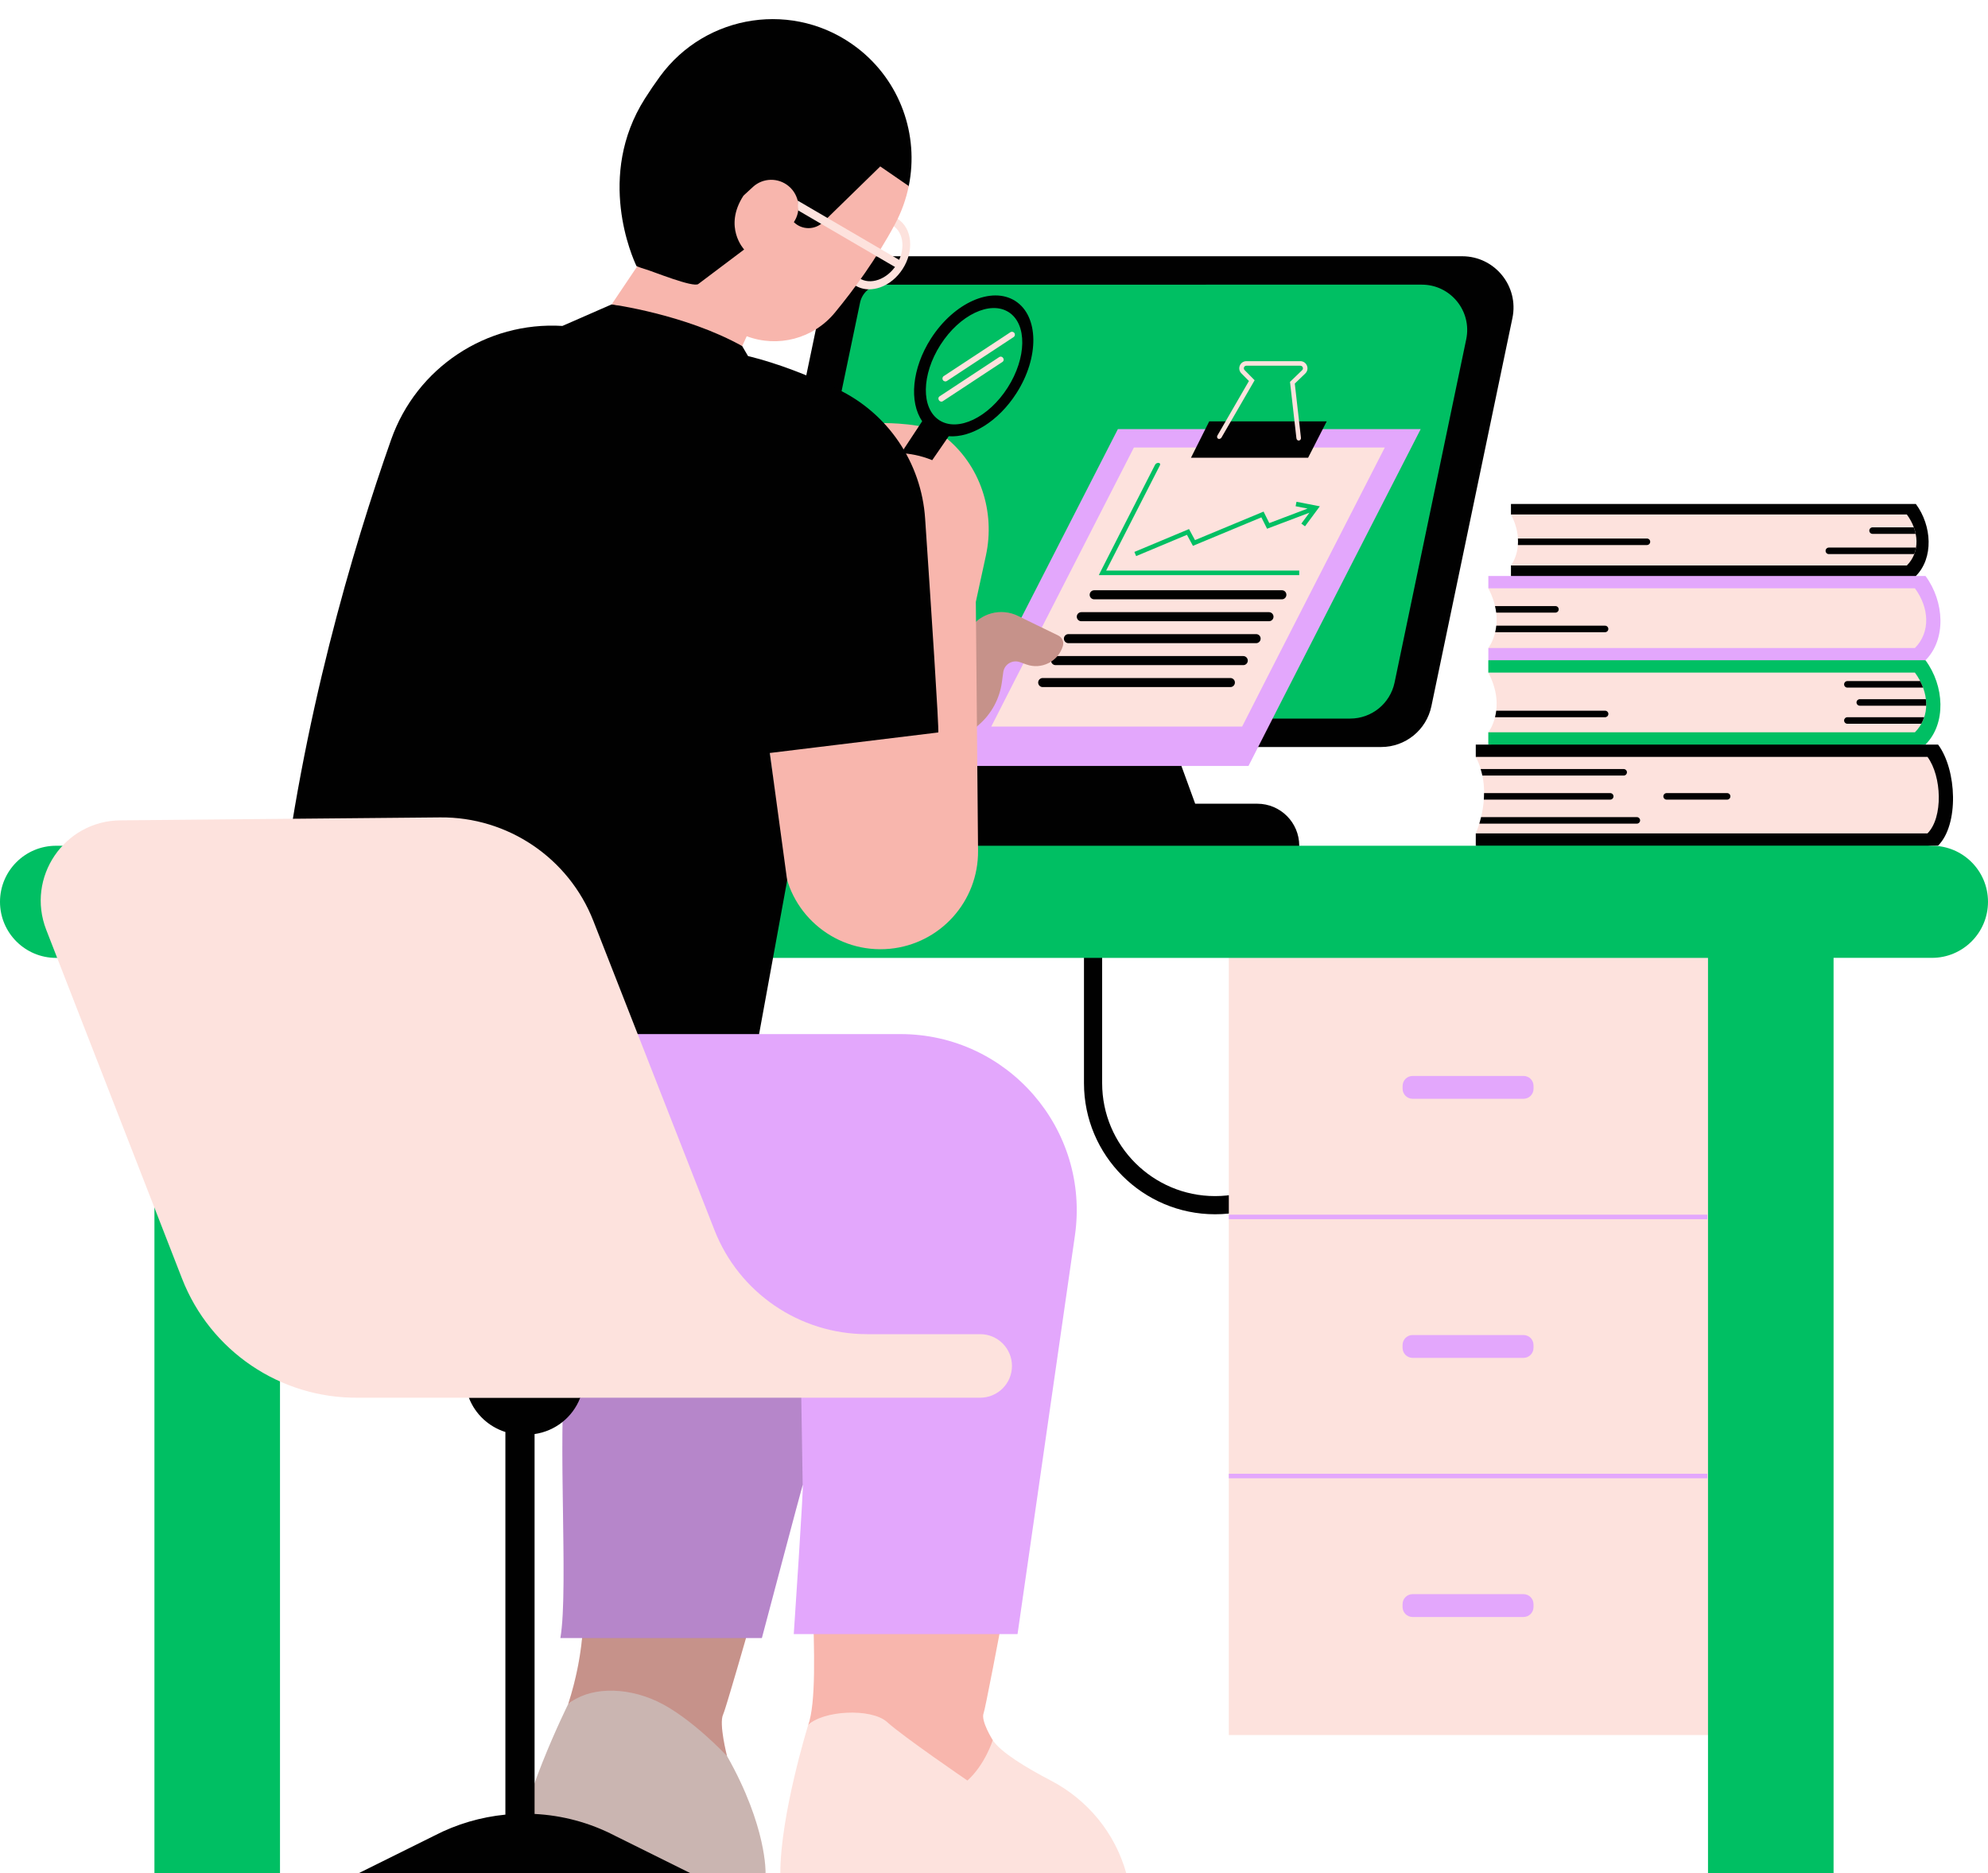
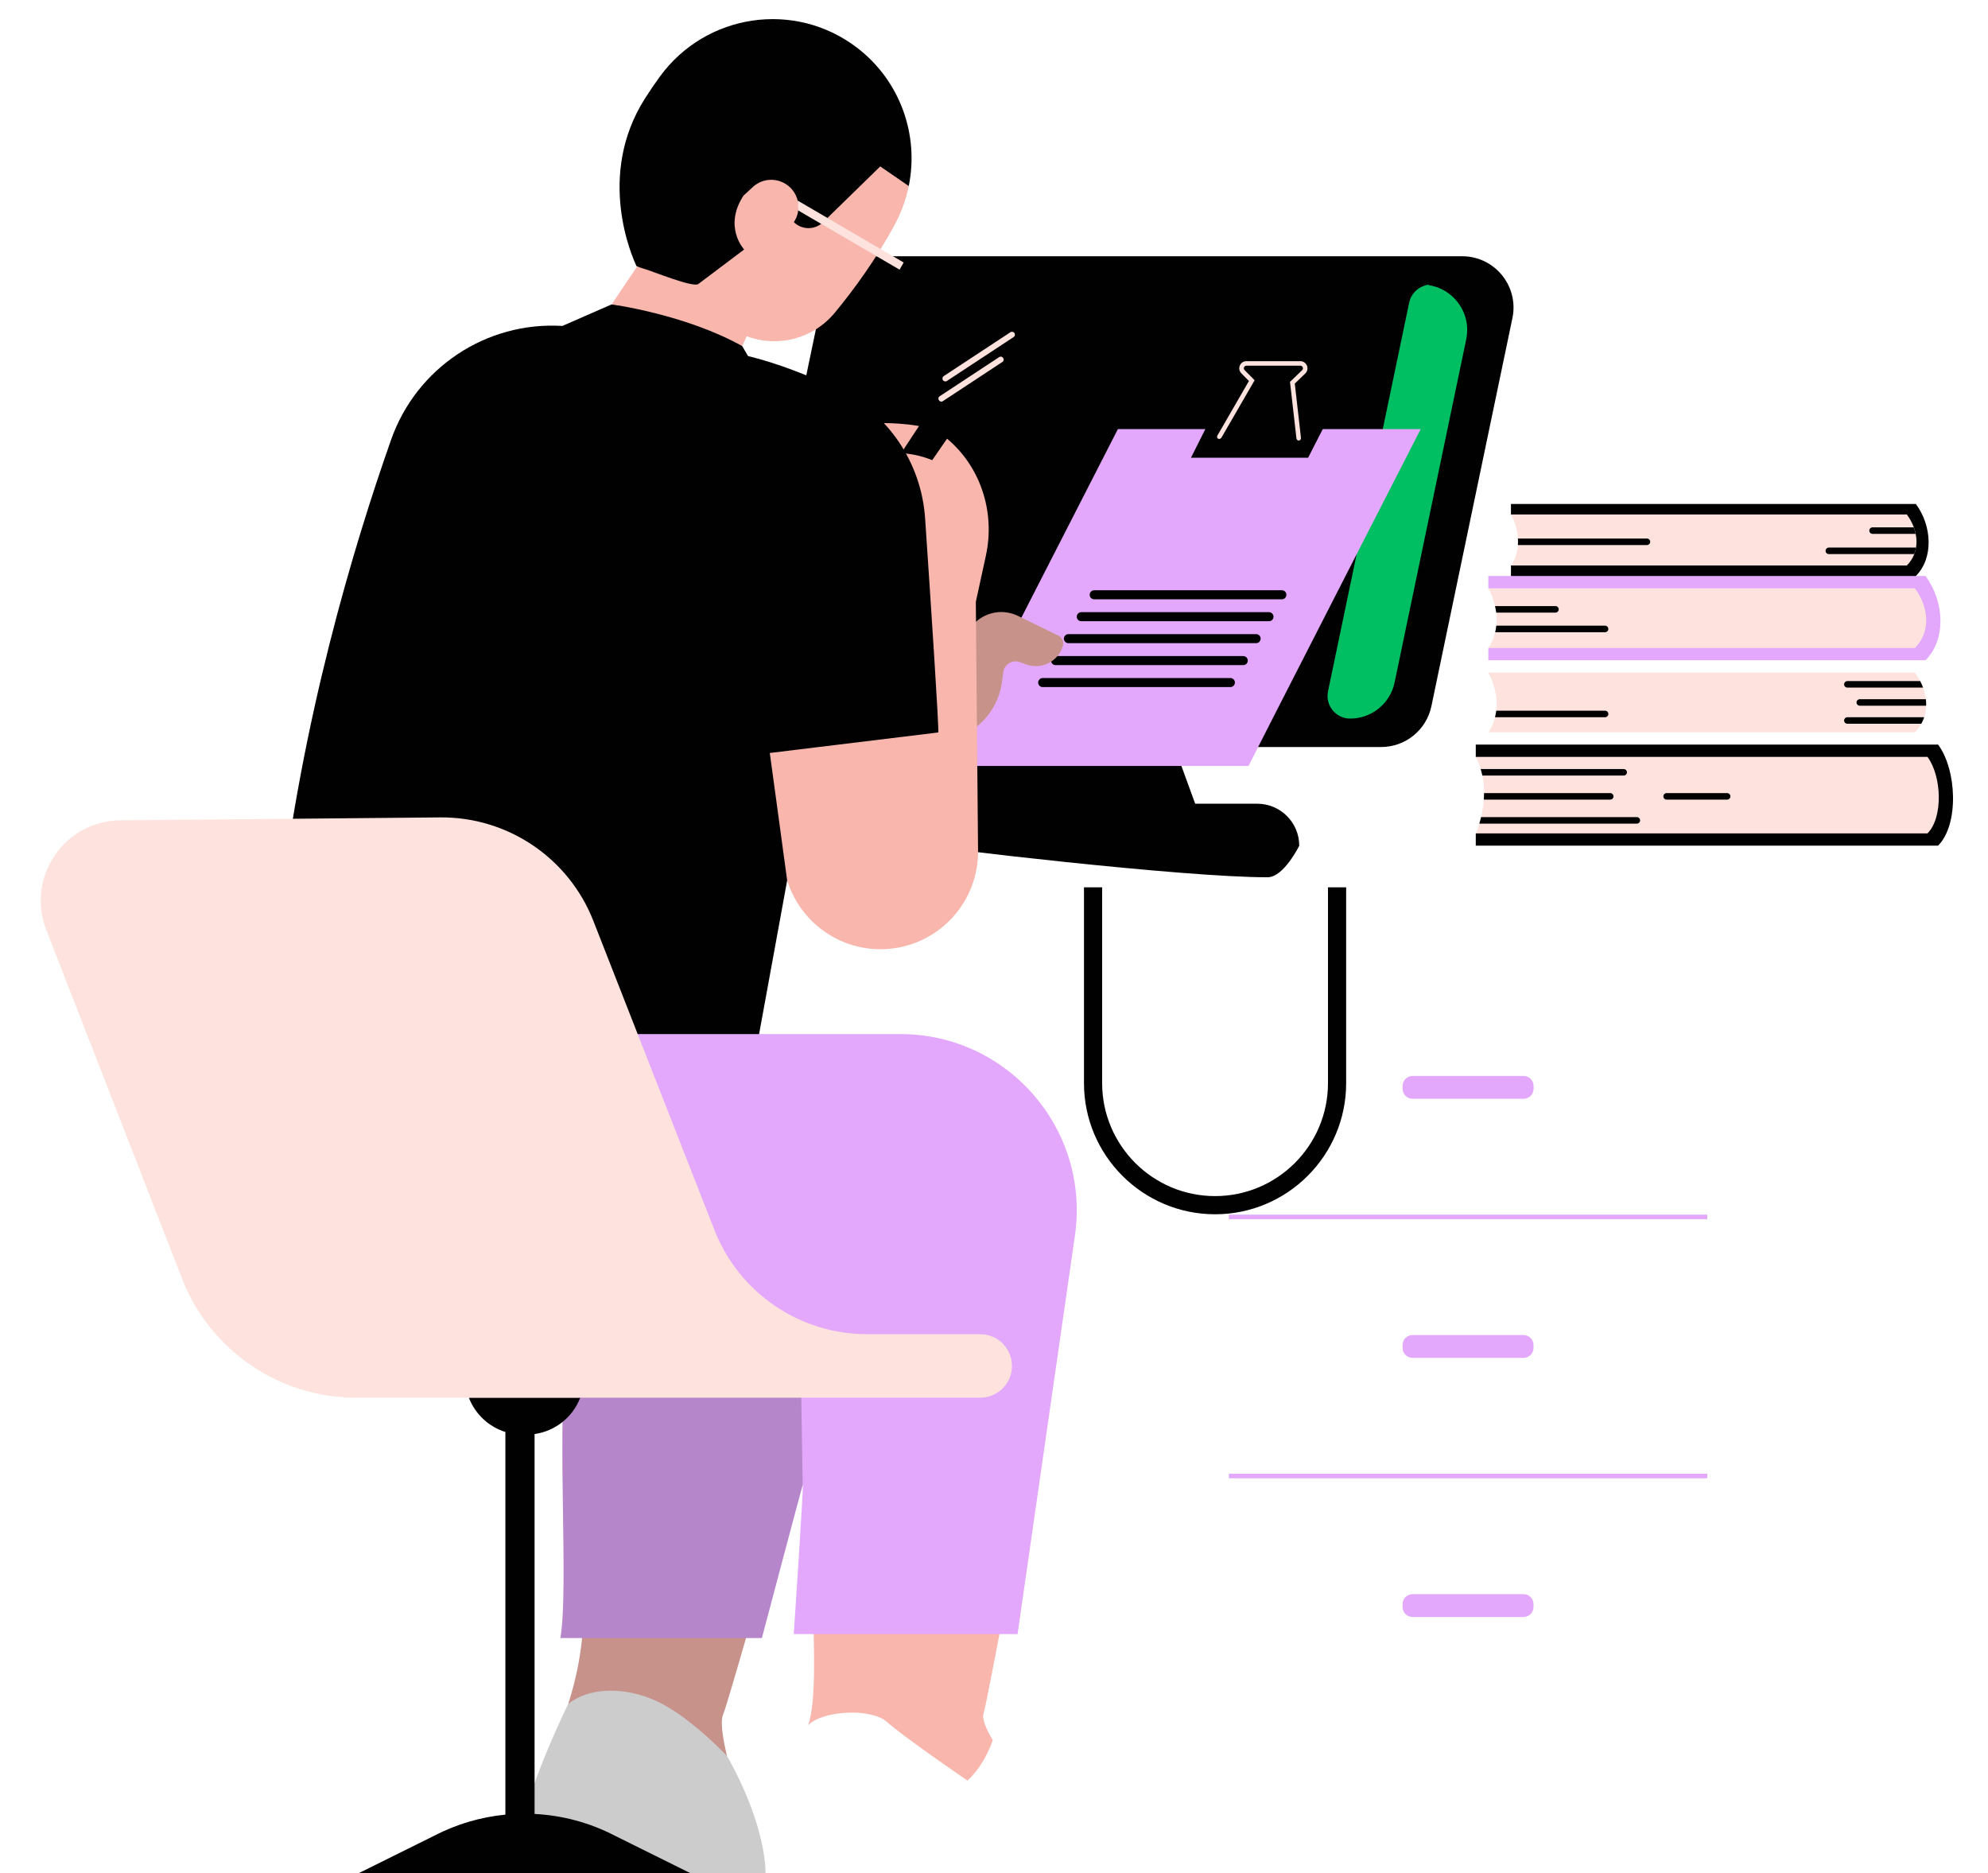
<svg xmlns="http://www.w3.org/2000/svg" fill="#000000" height="471" preserveAspectRatio="xMidYMid meet" version="1" viewBox="0.0 -4.8 500.0 471.0" width="500" zoomAndPan="magnify">
  <g id="change1_1">
    <path d="M334,218.34h4.57v49.24c0,18.18-14.79,32.97-32.97,32.97c-18.18,0-32.97-14.79-32.97-32.97v-49.24h4.57 v49.24c0,15.66,12.74,28.4,28.4,28.4s28.4-12.74,28.4-28.4V218.34z M367.76,59.64H214.27c-3.05,0-5.68,2.14-6.3,5.12l-23.08,110.54 c-0.83,4,2.22,7.75,6.3,7.75h47.82c-2.52,12.42-5.04,24.62-5.24,24.82c-0.35,0.35,63.92,8.01,85.07,7.93 c4.05-0.02,7.93-7.93,7.93-7.93c0-5.83-4.73-10.56-10.56-10.56H300.6l-5.2-14.26h51.98c6.11,0,11.38-4.28,12.63-10.26l20.38-97.61 C382.06,67.16,375.94,59.64,367.76,59.64z" fill="#010101" />
  </g>
  <g id="change2_1">
-     <path d="M339.58,175.9H201.47c-3.61,0-6.31-3.32-5.57-6.85l20.41-97.74c0.55-2.64,2.88-4.53,5.57-4.53H357.6 c7.24,0,12.65,6.65,11.17,13.74l-18.02,86.31C349.64,172.12,344.98,175.9,339.58,175.9z" fill="#00bf63" />
+     <path d="M339.58,175.9c-3.61,0-6.31-3.32-5.57-6.85l20.41-97.74c0.55-2.64,2.88-4.53,5.57-4.53H357.6 c7.24,0,12.65,6.65,11.17,13.74l-18.02,86.31C349.64,172.12,344.98,175.9,339.58,175.9z" fill="#00bf63" />
  </g>
  <g id="change3_1">
    <path d="M357.32,103.1c0,0-42.16,82.32-43.31,84.71h-76.16c1.15-2.39,43.31-84.71,43.31-84.71H357.32z" fill="#e3a7fc" />
  </g>
  <g id="change4_1">
-     <path d="M445.32,431.51H309.06V229.8h136.26V431.51z M165.36,407.12l-22.46,16.64c0,0-12.83,25.91-12.69,38.05 c0,4.43,45.85,4.43,45.85,4.43h16.49c0,0,0.4-11.64-9.69-29.45L165.36,407.12z M219.62,415.41l-16.37,13.63 c0,0-6.99,22.56-6.99,37.2h87l0,0c-2.8-10.04-9.66-18.42-18.9-23.25c-6.31-3.3-12.74-7.19-14.67-10.2L219.62,415.41z M285.19,107.73 c0,0-34.93,68.2-35.88,70.18h63.1c0.95-1.98,35.88-70.18,35.88-70.18H285.19z M221.35,67.47c2.24-0.78,4.26-2.43,5.68-4.64 c1.42-2.21,2.07-4.73,1.85-7.1c-0.23-2.42-1.35-4.38-3.16-5.54c-3.68-2.36-9.07-0.52-12.03,4.09c-1.42,2.21-2.07,4.73-1.85,7.1 c0.23,2.42,1.35,4.38,3.16,5.54c1.08,0.69,2.31,1.04,3.62,1.04C219.5,67.95,220.42,67.79,221.35,67.47z M224.59,51.95 c1.34,0.86,2.18,2.35,2.35,4.18c0.18,1.88-0.35,3.9-1.49,5.69c-1.14,1.78-2.76,3.11-4.54,3.73c-1.74,0.61-3.44,0.47-4.78-0.39 c-1.34-0.86-2.18-2.35-2.35-4.18c-0.18-1.88,0.35-3.9,1.49-5.69c1.66-2.6,4.27-4.1,6.64-4.1C222.86,51.19,223.78,51.44,224.59,51.95 z" fill="#fde2dd" />
-   </g>
+     </g>
  <g id="change1_2">
    <path d="M323.54,144.77c0,0.63-0.51,1.14-1.14,1.14h-47.2c-0.63,0-1.14-0.51-1.14-1.14c0-0.63,0.51-1.14,1.14-1.14 h47.2C323.03,143.62,323.54,144.13,323.54,144.77z M319.16,149.14h-47.2c-0.63,0-1.14,0.51-1.14,1.14c0,0.63,0.51,1.14,1.14,1.14 h47.2c0.63,0,1.14-0.51,1.14-1.14C320.3,149.66,319.79,149.14,319.16,149.14z M315.92,154.66h-47.2c-0.63,0-1.14,0.51-1.14,1.14 c0,0.63,0.51,1.14,1.14,1.14h47.2c0.63,0,1.14-0.51,1.14-1.14C317.07,155.17,316.56,154.66,315.92,154.66z M312.69,160.18h-47.2 c-0.63,0-1.14,0.51-1.14,1.14c0,0.63,0.51,1.14,1.14,1.14h47.2c0.63,0,1.14-0.51,1.14-1.14 C313.83,160.7,313.32,160.18,312.69,160.18z M309.45,165.7h-47.2c-0.63,0-1.14,0.51-1.14,1.14c0,0.63,0.51,1.14,1.14,1.14h47.2 c0.63,0,1.14-0.51,1.14-1.14C310.6,166.22,310.08,165.7,309.45,165.7z" fill="#010101" />
  </g>
  <g id="change5_1">
    <path d="M205.28,358.7l55-0.08c0,0-12.11,65.44-12.89,67.38c-0.78,1.93,2.3,6.79,2.3,6.79s-1.9,6.11-6.37,10.16 c0,0-16.12-11.01-20.18-14.69c-4.07-3.68-16.45-2.88-19.88,0.78C207.24,417.7,201.58,377.58,205.28,358.7z M142.9,423.76 c4.88-4.18,14.02-4.65,22.43-0.7c8.41,3.95,17.52,13.73,17.52,13.73s-2.1-8.14-0.97-10.45c1.13-2.31,19.59-67.8,19.59-67.8 l-55.81,0.16C142.2,379.87,151.79,396.15,142.9,423.76z M243.24,180.02l2.95-2.56c3.16-2.74,5.21-6.53,5.79-10.67l0.35-2.56 c0.27-1.98,2.29-3.2,4.17-2.53l1.65,0.59c3.83,1.37,8.01-0.76,9.17-4.65v0c0.31-1.04-0.18-2.15-1.15-2.62l-10.16-4.94 c-4.26-2.07-9.39-0.71-12.05,3.21c-2.84,4.19-5.95,9-6.11,10.2" fill="#f8b6ad" />
  </g>
  <g id="change2_2">
-     <path d="M500,221.97c0,7.79-6.31,14.1-14.1,14.1h-24.74v230.16h-31.58V236.08H70.42v230.16H38.84V236.08H14.1 c-7.79,0-14.1-6.31-14.1-14.1s6.31-14.1,14.1-14.1h219.67h93h44.39l25.45-6.95l89.28,6.95C493.69,207.87,500,214.18,500,221.97z M290.49,112.11c-6.12,11.97-13.29,25.99-13.72,26.89l-0.4,0.82h50.4v-1.14h-48.56c1.37-2.71,5.99-11.75,13.52-26.47 C292.09,111.5,290.88,111.34,290.49,112.11z M326.08,121.38l-0.22,1.12l3.01,0.59l-9.63,3.65l-1.44-2.89l-17.25,7.17l-1.5-2.78 l-13.74,5.75l0.44,1.05l12.78-5.35l1.5,2.77l17.22-7.16l1.43,2.86l10.65-4.03l-2.03,2.74l0.92,0.68l3.73-5.03L326.08,121.38z M484.28,161.24l-65.94-10.96l-44.02,10.96v3.09l14.17,7.86l-14.17,7.15v3.09l44.25,7.78l65.7-7.78 C489.54,177.16,489.04,167.67,484.28,161.24z" fill="#00bf63" />
-   </g>
+     </g>
  <g id="change3_2">
    <path d="M270.35,305.91l-14.43,100.21h-56.28c0,0,2.59-38.53,2.25-37.51c-0.34,1.02-10.27,38.51-10.27,38.51h-50.67 c2.26-13.15-1.31-56.86,1.94-72.5c3.25-15.64,3.25-100.71,3.25-100.71l44.78,21.33h35.52C253.46,255.23,274.2,279.17,270.35,305.91z M484.28,140.04h-2.42l-8.35-5l-93.49,5h-5.69v3.09l14.17,7.86l-14.17,7.15v3.09h109.95C489.54,155.96,489.04,146.47,484.28,140.04z M309.06,366.94H429.4v-1.14H309.06V366.94z M309.06,301.79H429.4v-1.14H309.06V301.79z M355.28,271.51h27.91 c1.38,0,2.51-1.12,2.51-2.51v-0.72c0-1.38-1.12-2.51-2.51-2.51h-27.91c-1.38,0-2.51,1.12-2.51,2.51v0.72 C352.77,270.39,353.89,271.51,355.28,271.51z M383.18,336.66c1.38,0,2.51-1.12,2.51-2.51v-0.72c0-1.38-1.12-2.51-2.51-2.51h-27.91 c-1.38,0-2.51,1.12-2.51,2.51v0.72c0,1.38,1.12,2.51,2.51,2.51H383.18z M383.18,396.08h-27.91c-1.38,0-2.51,1.12-2.51,2.51v0.72 c0,1.38,1.12,2.51,2.51,2.51h27.91c1.38,0,2.51-1.12,2.51-2.51v-0.72C385.69,397.2,384.57,396.08,383.18,396.08z" fill="#e3a7fc" />
  </g>
  <g id="change1_3">
    <path d="M182.85,436.78c10.09,17.81,9.69,29.45,9.69,29.45h-16.49c0,0-45.85,0-45.85-4.43 c-0.14-12.14,12.69-38.05,12.69-38.05l1.18-0.87c-0.41,0.27-0.81,0.56-1.18,0.87c1.94-6.03,3-11.52,3.51-16.64h-5.46 c2.11-12.28-0.86-51.22,1.39-69.05c15.05,0.53,59.12,3.77,59.12,3.77l0.43,26.77c-0.34,1.02-10.27,38.51-10.27,38.51h-3.99 c-2.98,10.34-5.37,18.43-5.76,19.22C180.75,428.64,182.85,436.78,182.85,436.78z M243.24,180.02l2.95-2.56 c3.16-2.74,5.21-6.53,5.79-10.67l0.35-2.56c0.27-1.98,2.29-3.2,4.17-2.53l1.65,0.59c3.83,1.37,8.01-0.76,9.17-4.65v0 c0.31-1.04-0.18-2.15-1.15-2.62l-10.16-4.94c-4.26-2.07-9.39-0.71-12.05,3.21c-2.84,4.19-5.95,9-6.11,10.2" fill="#010101" opacity="0.2" />
  </g>
  <g id="change5_2">
    <path d="M245.43,146.55l0.56,62.59c0.11,12.73-9.52,23.43-22.19,24.65l0,0c-13.23,1.27-25.07-8.22-26.71-21.41 l-3.45-27.83l28.72-82.96c0,0,11.18-0.04,14.52,2.89c0.27,0.2,0.54,0.41,0.82,0.63c8.85,7.07,12.67,18.74,10.26,29.81L245.43,146.55 z" fill="#f8b6ad" />
  </g>
  <g id="change1_4">
    <path d="M160.09,62.12c-0.99-2.07-10.26-22.65,2.11-42.13c1.23-1.94,2.49-3.78,3.77-5.54 c11.6-15.9,33.97-19.21,49.6-7.24h0c10.86,8.32,15.61,21.93,12.99,34.77c0,0-37,34.17-47.8,31.06 C169.95,69.93,160.09,62.12,160.09,62.12z M299.54,110.31H329c1.58-3.08,3.15-6.15,4.68-9.15h-29.55L299.54,110.31z M210.55,93.01 c-6.84-3.24-14.69-6.39-22.42-8.28l-1.46-2.5l-5.92-8.08l-26.93-2.4l-12.37,5.41l0,0c-19.13-1.16-36.69,10.51-43.07,28.58 c-9.64,27.33-22.49,70.53-28.06,119.11l84.54,30.39h36.06l7.06-38.64l-4.36-32.05l42.36-5.16c0.24-0.67-1.82-31.85-3.3-53.77 C231.75,111.54,223.3,99.04,210.55,93.01z M236,179.38l-0.16,0.2C235.93,179.49,235.99,179.42,236,179.38z M487.45,182.44H371.17 v3.09l14.17,12.08l-14.17,7.15v3.09h116.28C492.71,202.59,492.2,188.86,487.45,182.44z M481.86,121.94H380.02v2.64l12.1,6.71 l-12.1,6.11v2.64h101.84C486.35,135.53,485.92,127.42,481.86,121.94z" fill="#010101" />
  </g>
  <g id="change5_3">
    <path d="M228.56,41.98c-0.67,3.26-1.8,6.48-3.44,9.54c-4.7,8.79-10.33,16.47-15.16,22.32 c-5.42,6.56-14.35,8.85-22.15,5.91l-1.14,2.48c-14.37-8.02-32.84-10.48-32.84-10.48l6.35-9.44c0,0-0.04-0.07-0.09-0.18 c0.81,0.32,1.61,0.6,2.41,0.83c1.74,0.5,11.85,4.63,13.13,3.66c0,0,11.53-8.68,11.53-8.68s-5.3-5.65-0.17-13.54 c0.84-0.79,1.66-1.54,2.43-2.24c2.5-2.25,6.27-2.33,8.88-0.2c2.77,2.26,3.3,6.22,1.36,9.1c2.04,2.01,5.31,2.01,7.36,0.01 l14.37-14.02L228.56,41.98z" fill="#f8b6ad" />
  </g>
  <g id="change4_2">
    <path d="M326.06,105.41l-1.61-14.18l3.05-2.94c0.3-0.29,0.19-0.62,0.15-0.72c-0.04-0.1-0.2-0.41-0.61-0.41h-13.55 c-0.41,0-0.57,0.31-0.6,0.4c-0.04,0.09-0.15,0.43,0.14,0.71l2.52,2.55l-8.27,14.3c-0.48,0.92-1.61,0.35-0.99-0.57l7.83-13.54 l-1.91-1.93c-0.52-0.53-0.66-1.28-0.38-1.96c0.29-0.68,0.92-1.1,1.66-1.1h13.55c0.74,0,1.39,0.44,1.67,1.13 c0.28,0.68,0.11,1.46-0.42,1.97l-2.64,2.54l1.55,13.62C327.29,106.1,326.19,106.29,326.06,105.41z M227.28,61.21l-26.66-15.57 l0.13,2.48l25.5,14.89L227.28,61.21z M254.52,338.69c0-4.41-3.58-7.99-7.99-7.99h-28.46c-16.96,0-32.2-10.39-38.38-26.19 l-30.45-77.72c-6.2-15.84-21.54-26.2-38.55-26.04l-80.42,0.74c-14.13,0.13-23.76,14.36-18.64,27.53l34.15,87.7 c7.09,18.21,24.7,30.14,44.25,29.96h27.92l17.5,6.95l10.33-6.95h100.75C250.94,346.68,254.52,343.1,254.52,338.69L254.52,338.69z M371.17,204.77h113.61c3.98-3.99,3.6-14.38,0-19.24H371.17C375.88,194.55,371.17,204.77,371.17,204.77z M374.33,179.35h107.29 c3.98-3.99,3.6-10.15,0-15.01H374.33C379.04,173.35,374.33,179.35,374.33,179.35z M374.33,158.15h107.29 c3.98-3.99,3.6-10.15,0-15.01H374.33C379.04,152.15,374.33,158.15,374.33,158.15z M380.02,137.4h99.57c3.4-3.41,3.07-8.67,0-12.82 h-99.57C384.04,132.28,380.02,137.4,380.02,137.4z M254.12,78.75l-16.76,11.03c-0.34,0.22-0.43,0.67-0.2,1.01v0 c0.22,0.34,0.67,0.43,1.01,0.2l16.76-11.03c0.34-0.22,0.43-0.67,0.2-1.01l0,0C254.91,78.62,254.45,78.53,254.12,78.75z M251.35,84.97l-15.06,9.91c-0.3,0.2-0.37,0.63-0.14,0.97l0,0c0.22,0.34,0.65,0.45,0.95,0.25l15.06-9.91 c0.3-0.2,0.37-0.63,0.14-0.97v0C252.08,84.88,251.65,84.78,251.35,84.97z" fill="#fde2dd" />
  </g>
  <g id="change1_5">
    <path d="M255.36,70.89c-5.93-3.8-15.43,0.43-21.22,9.45c-4.81,7.51-5.52,15.96-2.2,20.78l-5.3,8.04 c2.01,0.1,4.79,0.51,7.82,1.76l4.15-6.02c5.61,0.43,12.47-3.69,17.02-10.8C261.42,85.1,261.3,74.7,255.36,70.89z M253.42,92.7 c-4.81,7.51-12.49,11.17-17.15,8.19c-4.66-2.99-4.53-11.49,0.28-19c4.81-7.51,12.49-11.17,17.15-8.19 C258.36,76.68,258.23,85.19,253.42,92.7z M154.62,456.81l19.01,9.43h-83.4l19.01-9.43c5.64-2.93,11.71-4.68,17.87-5.29V355.3 c-4.13-1.3-7.55-4.41-9.17-8.58l0,0h27.98v0c-1.91,4.93-6.33,8.37-11.47,9.1v95.53C141.39,451.7,148.27,453.51,154.62,456.81z M415.04,131.44c0,0.45-0.37,0.82-0.82,0.82h-32.46c0.04-0.51,0.05-1.06,0.01-1.64h32.44C414.67,130.62,415.04,130.98,415.04,131.44 z M403.69,175.56h-27.68c0.13-0.5,0.23-1.05,0.31-1.64h27.38c0.45,0,0.82,0.37,0.82,0.82C404.51,175.2,404.14,175.56,403.69,175.56z M435.21,195.46c0,0.45-0.37,0.82-0.82,0.82h-15.22c-0.45,0-0.82-0.37-0.82-0.82c0-0.45,0.37-0.82,0.82-0.82h15.22 C434.84,194.64,435.21,195,435.21,195.46z M470.15,128.63c0-0.45,0.37-0.82,0.82-0.82h10.37c0.2,0.54,0.35,1.09,0.46,1.64h-10.84 C470.51,129.45,470.15,129.08,470.15,128.63z M481.45,134.54h-21.48c-0.45,0-0.82-0.37-0.82-0.82c0-0.45,0.37-0.82,0.82-0.82h21.92 C481.8,133.46,481.66,134.01,481.45,134.54z M376.33,152.54h27.36c0.45,0,0.82,0.37,0.82,0.82c0,0.45-0.37,0.82-0.82,0.82h-27.64 C376.17,153.68,376.27,153.13,376.33,152.54z M392.03,148.43c0,0.45-0.37,0.82-0.82,0.82h-14.9c-0.06-0.53-0.17-1.08-0.3-1.64h15.2 C391.66,147.61,392.03,147.97,392.03,148.43z M467.76,171.02h16.61c0.07,0.55,0.09,1.1,0.07,1.64h-16.69 c-0.45,0-0.82-0.37-0.82-0.82S467.31,171.02,467.76,171.02z M464.63,166.47h18.31c0.28,0.54,0.53,1.09,0.73,1.64h-19.04 c-0.45,0-0.82-0.37-0.82-0.82C463.81,166.84,464.18,166.47,464.63,166.47z M464.63,175.56h19.32c-0.19,0.56-0.43,1.11-0.72,1.64 h-18.6c-0.45,0-0.82-0.37-0.82-0.82S464.18,175.56,464.63,175.56z M412.5,201.5c0,0.45-0.37,0.82-0.82,0.82h-39.62 c0.15-0.49,0.3-1.04,0.44-1.64h39.18C412.13,200.68,412.5,201.05,412.5,201.5z M372.82,190.23c-0.11-0.55-0.25-1.09-0.42-1.64h35.97 c0.45,0,0.82,0.37,0.82,0.82c0,0.45-0.37,0.82-0.82,0.82H372.82z M404.99,194.64c0.45,0,0.82,0.37,0.82,0.82 c0,0.45-0.37,0.82-0.82,0.82h-31.8c0.04-0.53,0.06-1.08,0.06-1.64H404.99z" fill="#010101" />
  </g>
</svg>